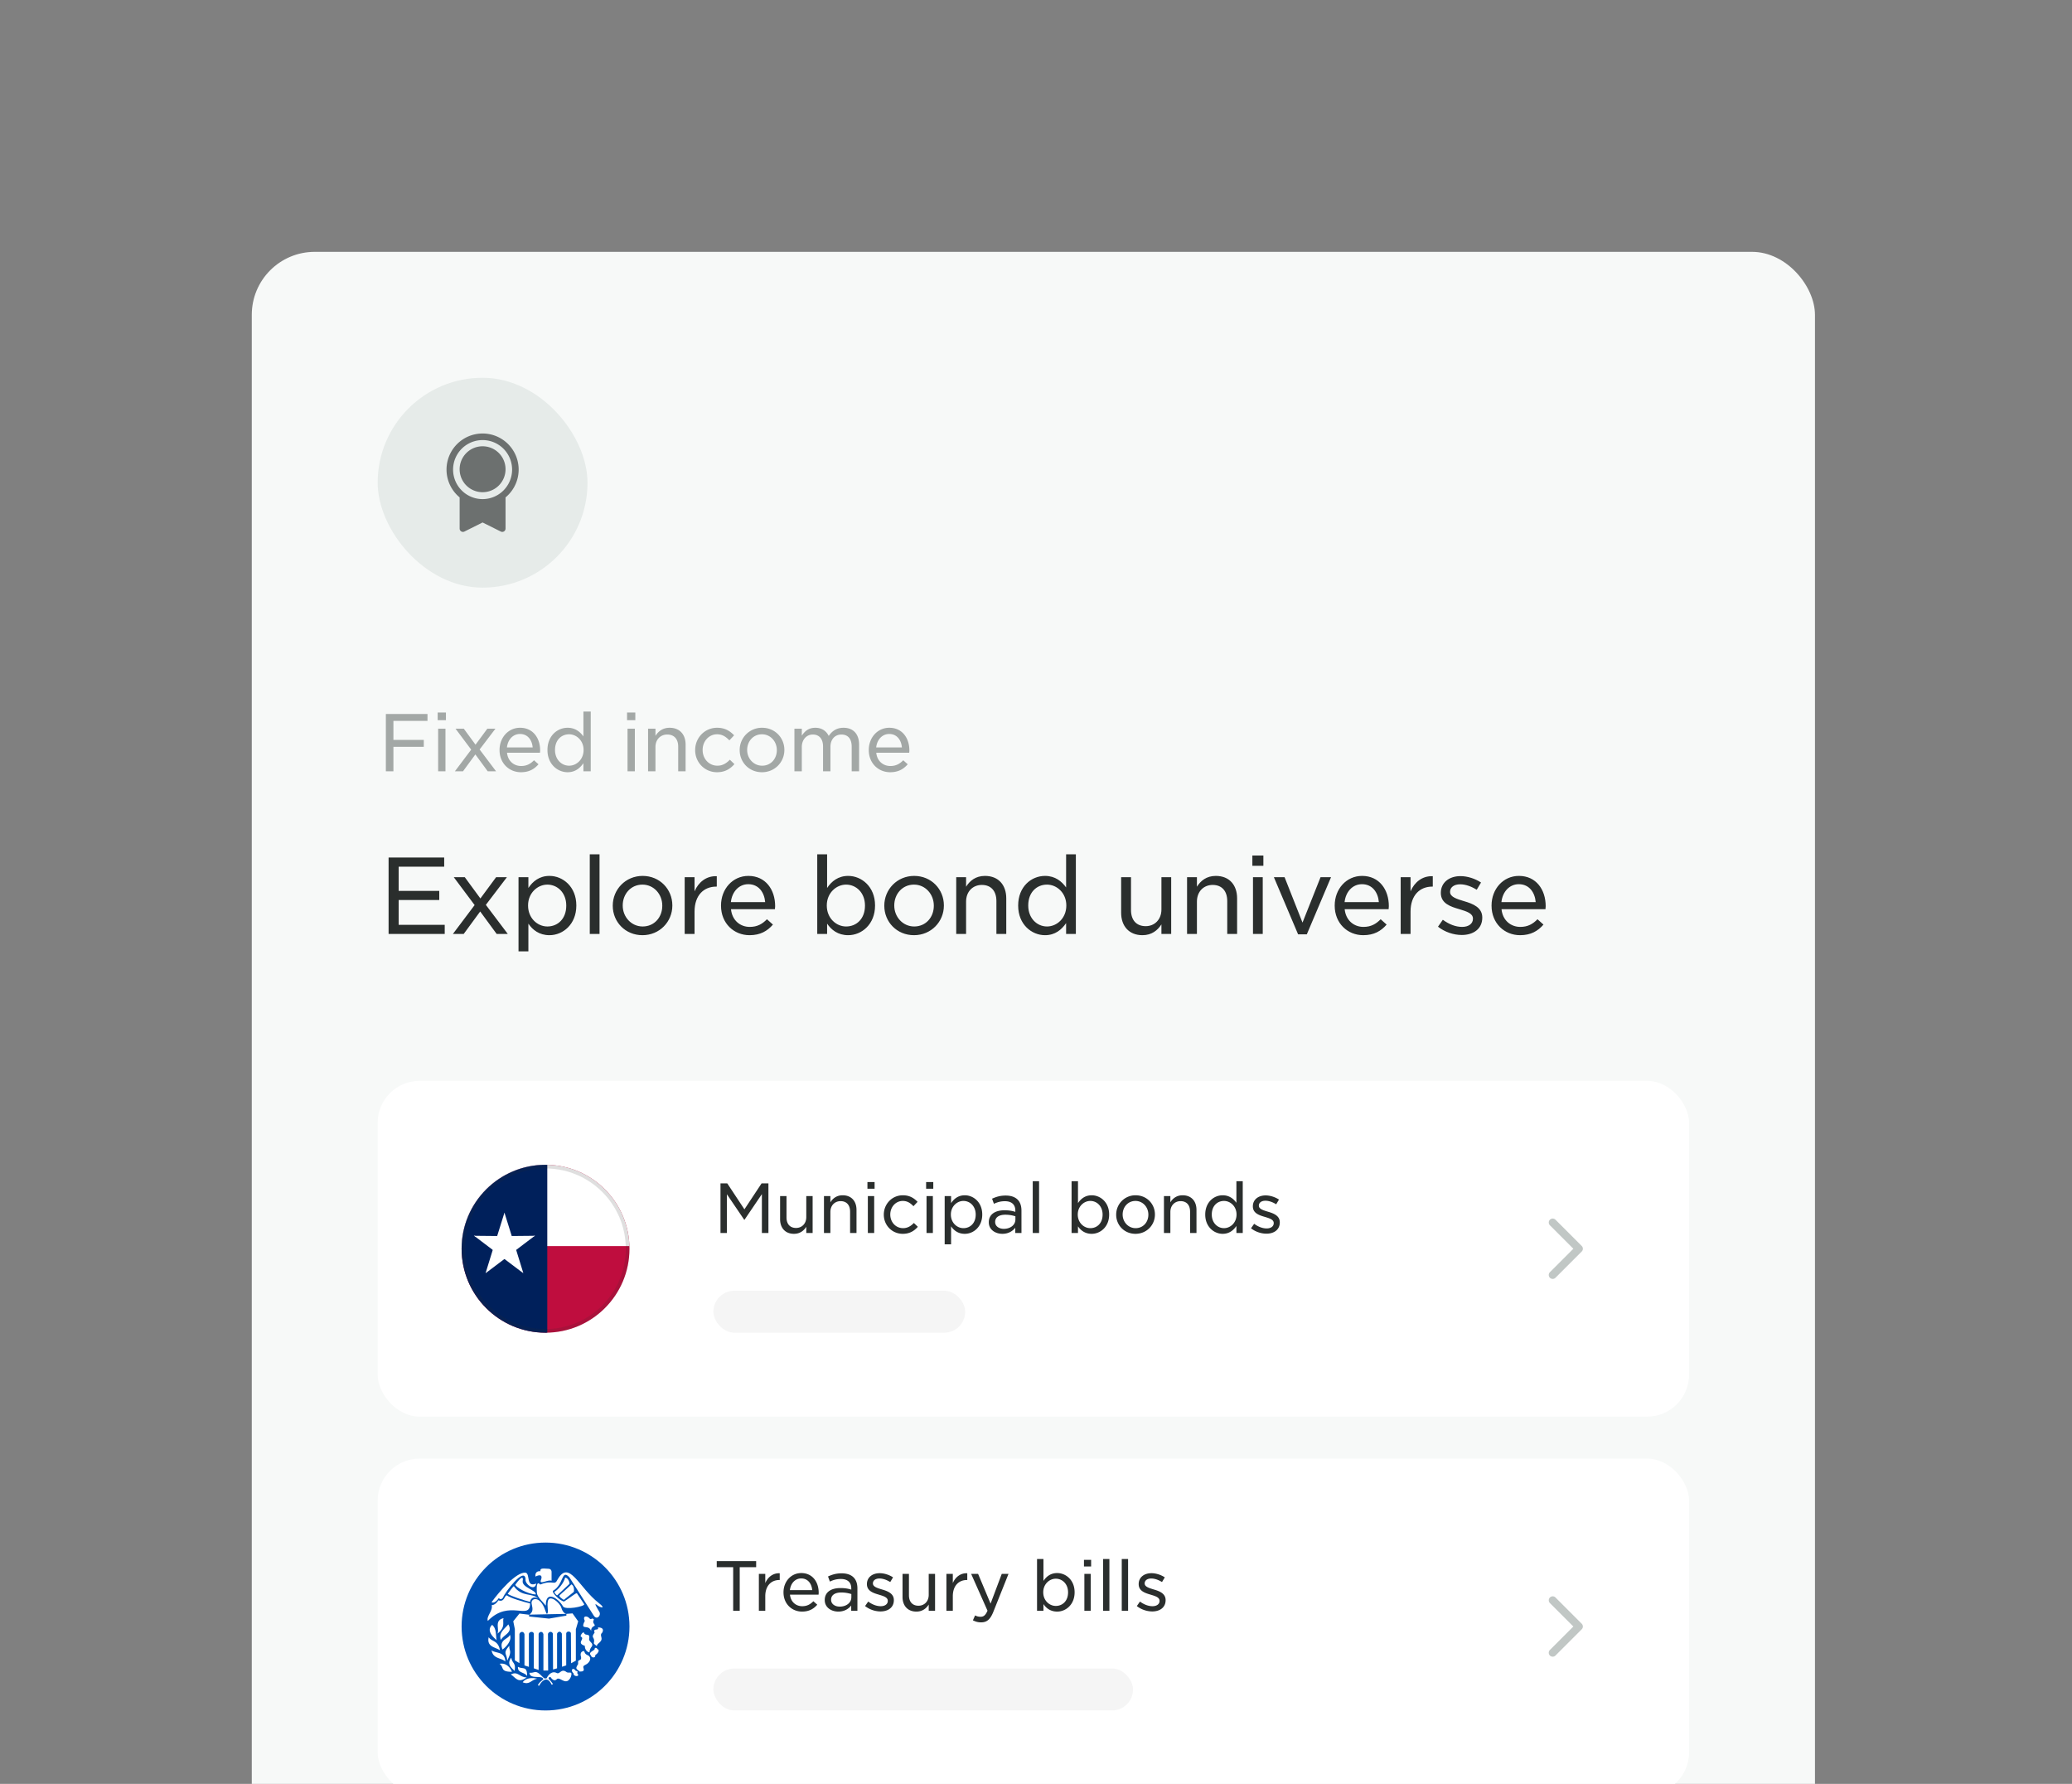
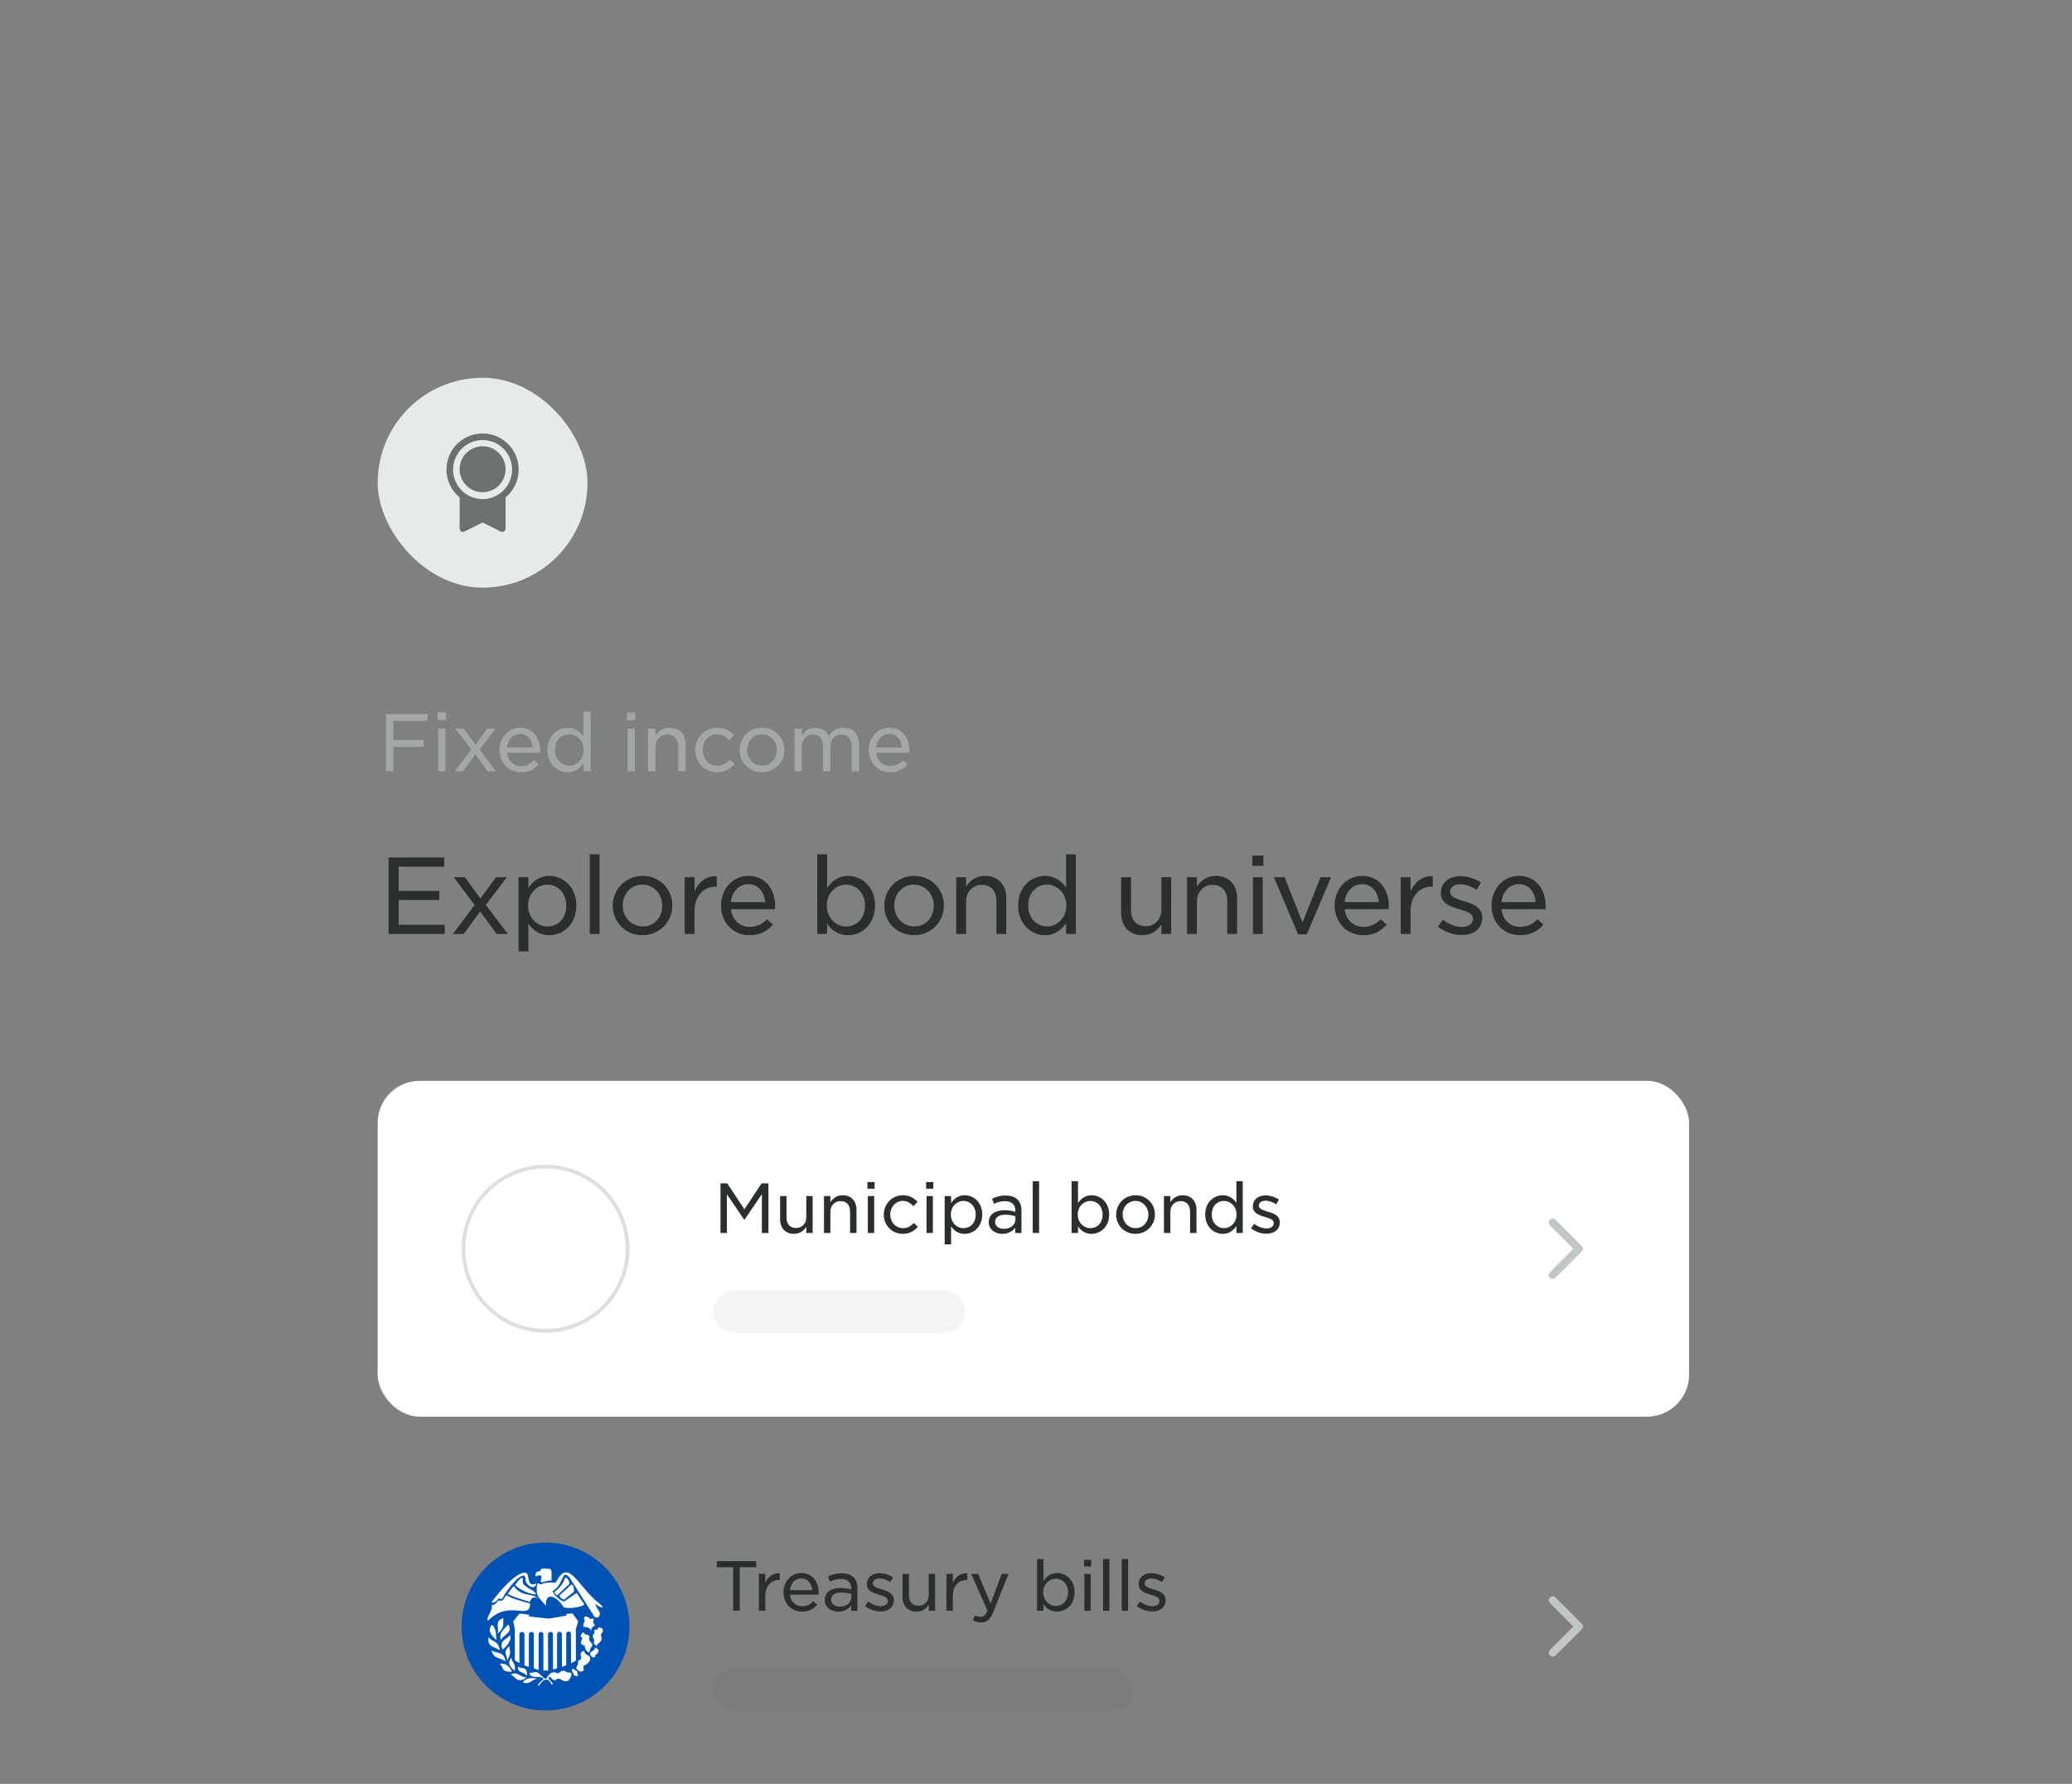
<svg xmlns="http://www.w3.org/2000/svg" width="395" height="340" fill="none">
  <rect width="100%" height="100%" fill="#808080" stroke="none" />
  <g clip-path="url(#a)">
    <g clip-path="url(#b)">
-       <rect width="298" height="341" x="48" y="48" fill="#F7F9F8" rx="12" />
      <rect width="40" height="40" x="72" y="72" fill="#E6EBE9" rx="20" />
      <path fill="#6C706F" d="M85.125 89.5a6.875 6.875 0 1 1 11.25 5.3v5.95a.627.627 0 0 1-.597.625.62.62 0 0 1-.308-.066L92 99.579l-3.471 1.734a.626.626 0 0 1-.279.062.626.626 0 0 1-.625-.625V94.8a6.863 6.863 0 0 1-2.5-5.3Zm12.5 0a5.625 5.625 0 1 0-11.25 0 5.625 5.625 0 0 0 11.25 0Zm-1.25 0a4.376 4.376 0 1 0-8.751 0 4.376 4.376 0 0 0 8.751 0Z" />
      <path fill="#A3A8A6" d="M73.56 147v-10.92h7.935v1.32H75v3.615h5.79v1.32H75V147h-1.44Zm9.876-9.735v-1.47h1.575v1.47h-1.575Zm.09 9.735v-8.115h1.395V147h-1.395Zm4.891-8.115 2.235 3.045 2.25-3.045h1.545l-3.015 3.96L94.567 147h-1.59l-2.355-3.21-2.355 3.21h-1.545l3.105-4.125-2.985-3.99h1.575Zm10.895 8.295c-2.235 0-4.08-1.695-4.08-4.215v-.03c0-2.34 1.65-4.23 3.915-4.23 2.46 0 3.825 1.965 3.825 4.32 0 .165-.015.27-.03.435h-6.285c.165 1.62 1.335 2.535 2.685 2.535 1.08 0 1.8-.42 2.46-1.095l.855.765c-.795.915-1.8 1.515-3.345 1.515Zm-2.67-4.725h4.905c-.12-1.395-.93-2.565-2.415-2.565-1.35 0-2.325 1.08-2.49 2.565Zm11.564 4.725c-1.92 0-3.84-1.545-3.84-4.215v-.03c0-2.685 1.875-4.23 3.84-4.23 1.455 0 2.385.78 3.015 1.65v-4.74h1.395V147h-1.395v-1.545c-.645.93-1.56 1.725-3.015 1.725Zm.285-1.245c1.425 0 2.76-1.2 2.76-2.985v-.03c0-1.755-1.335-2.97-2.76-2.97-1.485 0-2.685 1.11-2.685 2.97v.03c0 1.8 1.245 2.985 2.685 2.985Zm11.048-8.67v-1.47h1.575v1.47h-1.575Zm.09 9.735v-8.115h1.395V147h-1.395Zm3.916 0v-8.115h1.41v1.365c.525-.84 1.365-1.545 2.7-1.545 1.935 0 3.045 1.305 3.045 3.21V147h-1.41v-4.695c0-1.44-.765-2.31-2.085-2.31-1.275 0-2.25.93-2.25 2.385V147h-1.41Zm13.146.18c-2.385 0-4.17-1.905-4.17-4.2v-.03c0-2.295 1.785-4.245 4.185-4.245 1.53 0 2.475.645 3.24 1.44l-.9.96c-.645-.645-1.29-1.155-2.355-1.155-1.56 0-2.745 1.335-2.745 2.97v.03c0 1.665 1.2 2.985 2.82 2.985 1.005 0 1.725-.48 2.37-1.14l.87.84c-.795.9-1.785 1.545-3.315 1.545Zm8.564 0c-2.46 0-4.245-1.905-4.245-4.2v-.03a4.228 4.228 0 0 1 4.275-4.245c2.445 0 4.245 1.905 4.245 4.215v.03c0 2.295-1.815 4.23-4.275 4.23Zm.03-1.245c1.68 0 2.805-1.335 2.805-2.955v-.03c0-1.635-1.215-3-2.835-3-1.68 0-2.82 1.365-2.82 2.97v.03c0 1.62 1.23 2.985 2.85 2.985Zm6.159 1.065v-8.115h1.41v1.32c.525-.78 1.23-1.5 2.58-1.5 1.275 0 2.115.66 2.55 1.56.6-.885 1.455-1.56 2.82-1.56 1.86 0 2.97 1.2 2.97 3.225V147h-1.41v-4.695c0-1.5-.72-2.31-1.965-2.31-1.17 0-2.085.855-2.085 2.355V147h-1.41v-4.725c0-1.44-.735-2.28-1.95-2.28-1.2 0-2.1.975-2.1 2.385V147h-1.41Zm18.256.18c-2.235 0-4.08-1.695-4.08-4.215v-.03c0-2.34 1.65-4.23 3.915-4.23 2.46 0 3.825 1.965 3.825 4.32 0 .165-.015.27-.03.435h-6.285c.165 1.62 1.335 2.535 2.685 2.535 1.08 0 1.8-.42 2.46-1.095l.855.765c-.795.915-1.8 1.515-3.345 1.515Zm-2.67-4.725h4.905c-.12-1.395-.93-2.565-2.415-2.565-1.35 0-2.325 1.08-2.49 2.565Z" />
      <path fill="#2A2E2D" d="M74.08 178v-14.56h10.6v1.74H76v4.62h7.74v1.74H76v4.72h8.78V178h-10.7Zm14.522-10.82 2.98 4.06 3-4.06h2.06l-4.02 5.28 4.18 5.54h-2.12l-3.14-4.28-3.14 4.28h-2.06l4.14-5.5-3.98-5.32h2.1Zm10.248 14.14v-14.14h1.88v2.06c.84-1.26 2.1-2.3 4.02-2.3 2.56 0 5.12 2.06 5.12 5.62v.04c0 3.58-2.56 5.64-5.12 5.64-1.96 0-3.22-1.02-4.02-2.2v5.28h-1.88Zm5.5-4.74c2 0 3.6-1.48 3.6-3.96v-.04c0-2.42-1.66-3.98-3.6-3.98-1.9 0-3.68 1.62-3.68 3.96v.04c0 2.38 1.78 3.98 3.68 3.98Zm8.083 1.42v-15.18h1.86V178h-1.86Zm10.042.24c-3.28 0-5.66-2.54-5.66-5.6v-.04c0-3.06 2.42-5.66 5.7-5.66 3.26 0 5.66 2.54 5.66 5.62v.04c0 3.06-2.42 5.64-5.7 5.64Zm.04-1.66c2.24 0 3.74-1.78 3.74-3.94v-.04c0-2.18-1.62-4-3.78-4-2.24 0-3.76 1.82-3.76 3.96v.04c0 2.16 1.64 3.98 3.8 3.98Zm8.012 1.42v-10.82h1.88v2.7c.74-1.74 2.26-2.98 4.24-2.88v1.98h-.12c-2.32 0-4.12 1.62-4.12 4.76V178h-1.88Zm12.364.24c-2.98 0-5.44-2.26-5.44-5.62v-.04c0-3.12 2.2-5.64 5.22-5.64 3.28 0 5.1 2.62 5.1 5.76 0 .22-.02.36-.04.58h-8.38c.22 2.16 1.78 3.38 3.58 3.38 1.44 0 2.4-.56 3.28-1.46l1.14 1.02c-1.06 1.22-2.4 2.02-4.46 2.02Zm-3.56-6.3h6.54c-.16-1.86-1.24-3.42-3.22-3.42-1.8 0-3.1 1.44-3.32 3.42Zm22.366 6.3c-1.96 0-3.22-1.02-4.02-2.2V178h-1.88v-15.18h1.88v6.42c.84-1.26 2.1-2.3 4.02-2.3 2.56 0 5.12 2.06 5.12 5.62v.04c0 3.58-2.56 5.64-5.12 5.64Zm-.4-1.66c2 0 3.6-1.48 3.6-3.96v-.04c0-2.42-1.66-3.98-3.6-3.98-1.9 0-3.68 1.62-3.68 3.96v.04c0 2.38 1.78 3.98 3.68 3.98Zm12.943 1.66c-3.28 0-5.66-2.54-5.66-5.6v-.04c0-3.06 2.42-5.66 5.7-5.66 3.26 0 5.66 2.54 5.66 5.62v.04c0 3.06-2.42 5.64-5.7 5.64Zm.04-1.66c2.24 0 3.74-1.78 3.74-3.94v-.04c0-2.18-1.62-4-3.78-4-2.24 0-3.76 1.82-3.76 3.96v.04c0 2.16 1.64 3.98 3.8 3.98Zm8.012 1.42v-10.82h1.88V169c.7-1.12 1.82-2.06 3.6-2.06 2.58 0 4.06 1.74 4.06 4.28V178h-1.88v-6.26c0-1.92-1.02-3.08-2.78-3.08-1.7 0-3 1.24-3 3.18V178h-1.88Zm16.928.24c-2.56 0-5.12-2.06-5.12-5.62v-.04c0-3.58 2.5-5.64 5.12-5.64 1.94 0 3.18 1.04 4.02 2.2v-6.32h1.86V178h-1.86v-2.06c-.86 1.24-2.08 2.3-4.02 2.3Zm.38-1.66c1.9 0 3.68-1.6 3.68-3.98v-.04c0-2.34-1.78-3.96-3.68-3.96-1.98 0-3.58 1.48-3.58 3.96v.04c0 2.4 1.66 3.98 3.58 3.98Zm18.191 1.66c-2.56 0-4.06-1.74-4.06-4.28v-6.78h1.88v6.26c0 1.92 1.02 3.08 2.8 3.08 1.7 0 3-1.26 3-3.18v-6.16h1.86V178h-1.86v-1.82c-.72 1.12-1.84 2.06-3.62 2.06Zm8.507-.24v-10.82h1.88V169c.7-1.12 1.82-2.06 3.6-2.06 2.58 0 4.06 1.74 4.06 4.28V178h-1.88v-6.26c0-1.92-1.02-3.08-2.78-3.08-1.7 0-3 1.24-3 3.18V178h-1.88Zm12.448-12.98v-1.96h2.1v1.96h-2.1Zm.12 12.98v-10.82h1.86V178h-1.86Zm8.601.08-4.62-10.9h2.04l3.42 8.66 3.44-8.66h2l-4.62 10.9h-1.66Zm12.417.16c-2.98 0-5.44-2.26-5.44-5.62v-.04c0-3.12 2.2-5.64 5.22-5.64 3.28 0 5.1 2.62 5.1 5.76 0 .22-.02.36-.04.58h-8.38c.22 2.16 1.78 3.38 3.58 3.38 1.44 0 2.4-.56 3.28-1.46l1.14 1.02c-1.06 1.22-2.4 2.02-4.46 2.02Zm-3.56-6.3h6.54c-.16-1.86-1.24-3.42-3.22-3.42-1.8 0-3.1 1.44-3.32 3.42Zm10.699 6.06v-10.82h1.88v2.7c.74-1.74 2.26-2.98 4.24-2.88v1.98h-.12c-2.32 0-4.12 1.62-4.12 4.76V178h-1.88Zm11.634.2c-1.54 0-3.24-.56-4.52-1.58l.92-1.32c1.2.88 2.46 1.36 3.68 1.36 1.22 0 2.06-.6 2.06-1.54v-.04c0-1.02-1.22-1.38-2.6-1.8-1.66-.48-3.52-1.08-3.52-3.08v-.04c0-1.94 1.58-3.18 3.74-3.18 1.34 0 2.8.48 3.92 1.22l-.82 1.38c-1.02-.64-2.14-1.04-3.16-1.04-1.2 0-1.92.6-1.92 1.42v.04c0 .96 1.3 1.34 2.68 1.76 1.66.48 3.46 1.18 3.46 3.1v.04c0 2.16-1.72 3.3-3.92 3.3Zm11.127.04c-2.98 0-5.44-2.26-5.44-5.62v-.04c0-3.12 2.2-5.64 5.22-5.64 3.28 0 5.1 2.62 5.1 5.76 0 .22-.02.36-.04.58h-8.38c.22 2.16 1.78 3.38 3.58 3.38 1.44 0 2.4-.56 3.28-1.46l1.14 1.02c-1.06 1.22-2.4 2.02-4.46 2.02Zm-3.56-6.3h6.54c-.16-1.86-1.24-3.42-3.22-3.42-1.8 0-3.1 1.44-3.32 3.42Z" />
      <rect width="250" height="64" x="72" y="206" fill="#fff" rx="8" />
      <g clip-path="url(#c)">
        <g clip-path="url(#d)">
          <path fill="#fff" d="M88 220.5h49v34H88z" />
          <path fill="#BF0D3E" d="M88 220.5h49v34H88v-34Z" />
          <path fill="#fff" d="M88 220.5h49v17H88v-17Z" />
          <path fill="#00205B" d="M88 220.5h16.333v34H88v-34Z" />
          <path fill="#fff" d="m96.168 231.125-1.893 6.063 2.59.876" />
          <path fill="#fff" d="m96.168 231.125 1.893 6.063-2.59.876" />
          <path fill="#fff" d="m101.996 235.53-6.1.06-.025 2.773" />
          <path fill="#fff" d="m101.992 235.501-4.979 3.776-1.576-2.263" />
          <path fill="#fff" d="m99.766 242.642-1.871-6.047-2.611.89" />
          <path fill="#fff" d="m99.75 242.658-4.94-3.73 1.615-2.31" />
          <path fill="#fff" d="m92.582 242.657 4.94-3.729-1.615-2.31" />
          <path fill="#fff" d="m92.57 242.642 1.871-6.047 2.611.89" />
          <path fill="#fff" d="m90.348 235.501 4.979 3.776 1.576-2.263" />
          <path fill="#fff" d="m90.348 235.53 6.1.06.025 2.773" />
        </g>
      </g>
      <path stroke="#2A2E2D" stroke-opacity=".15" stroke-width=".7" d="M104 253.65c-8.643 0-15.65-7.007-15.65-15.65s7.007-15.65 15.65-15.65 15.65 7.007 15.65 15.65-7.007 15.65-15.65 15.65Z" />
      <path fill="#2A2E2D" d="M137.352 235v-9.464h1.287l3.276 4.953 3.276-4.953h1.3V235h-1.248v-7.41l-3.315 4.888h-.052l-3.302-4.862V235h-1.222Zm14.003.156c-1.664 0-2.639-1.131-2.639-2.782v-4.407h1.222v4.069c0 1.248.663 2.002 1.82 2.002 1.105 0 1.95-.819 1.95-2.067v-4.004h1.209V235h-1.209v-1.183c-.468.728-1.196 1.339-2.353 1.339Zm5.725-.156v-7.033h1.222v1.183c.455-.728 1.183-1.339 2.34-1.339 1.677 0 2.639 1.131 2.639 2.782V235h-1.222v-4.069c0-1.248-.663-2.002-1.807-2.002-1.105 0-1.95.806-1.95 2.067V235h-1.222Zm8.286-8.437v-1.274h1.365v1.274h-1.365Zm.078 8.437v-7.033h1.209V235h-1.209Zm6.657.156c-2.067 0-3.614-1.651-3.614-3.64v-.026c0-1.989 1.547-3.679 3.627-3.679 1.326 0 2.145.559 2.808 1.248l-.78.832c-.559-.559-1.118-1.001-2.041-1.001-1.352 0-2.379 1.157-2.379 2.574v.026c0 1.443 1.04 2.587 2.444 2.587.871 0 1.495-.416 2.054-.988l.754.728c-.689.78-1.547 1.339-2.873 1.339Zm4.453-8.593v-1.274h1.365v1.274h-1.365Zm.078 8.437v-7.033h1.209V235h-1.209Zm3.459 2.158v-9.191h1.222v1.339c.546-.819 1.365-1.495 2.613-1.495 1.664 0 3.328 1.339 3.328 3.653v.026c0 2.327-1.664 3.666-3.328 3.666-1.274 0-2.093-.663-2.613-1.43v3.432h-1.222Zm3.575-3.081c1.3 0 2.34-.962 2.34-2.574v-.026c0-1.573-1.079-2.587-2.34-2.587-1.235 0-2.392 1.053-2.392 2.574v.026c0 1.547 1.157 2.587 2.392 2.587Zm7.425 1.079c-1.313 0-2.587-.767-2.587-2.184v-.026c0-1.508 1.222-2.275 2.977-2.275.884 0 1.469.104 2.08.299v-.234c0-1.183-.728-1.794-1.989-1.794-.832 0-1.456.195-2.093.494l-.351-.975c.78-.351 1.534-.598 2.587-.598 1.001 0 1.768.26 2.288.78.481.481.728 1.183.728 2.093V235h-1.183v-1.001c-.481.611-1.274 1.157-2.457 1.157Zm.273-.949c1.248 0 2.21-.728 2.21-1.781v-.611a6.218 6.218 0 0 0-1.924-.299c-1.248 0-1.937.533-1.937 1.365v.026c0 .819.754 1.3 1.651 1.3Zm5.516.793v-9.867h1.209V235h-1.209Zm11.238.156c-1.274 0-2.093-.663-2.613-1.43V235h-1.222v-9.867h1.222v4.173c.546-.819 1.365-1.495 2.613-1.495 1.664 0 3.328 1.339 3.328 3.653v.026c0 2.327-1.664 3.666-3.328 3.666Zm-.26-1.079c1.3 0 2.34-.962 2.34-2.574v-.026c0-1.573-1.079-2.587-2.34-2.587-1.235 0-2.392 1.053-2.392 2.574v.026c0 1.547 1.157 2.587 2.392 2.587Zm8.608 1.079c-2.132 0-3.679-1.651-3.679-3.64v-.026a3.665 3.665 0 0 1 3.705-3.679c2.119 0 3.679 1.651 3.679 3.653v.026c0 1.989-1.573 3.666-3.705 3.666Zm.026-1.079c1.456 0 2.431-1.157 2.431-2.561v-.026c0-1.417-1.053-2.6-2.457-2.6-1.456 0-2.444 1.183-2.444 2.574v.026c0 1.404 1.066 2.587 2.47 2.587Zm5.402.923v-7.033h1.222v1.183c.455-.728 1.183-1.339 2.34-1.339 1.677 0 2.639 1.131 2.639 2.782V235h-1.222v-4.069c0-1.248-.663-2.002-1.807-2.002-1.105 0-1.95.806-1.95 2.067V235h-1.222Zm11.199.156c-1.664 0-3.328-1.339-3.328-3.653v-.026c0-2.327 1.625-3.666 3.328-3.666 1.261 0 2.067.676 2.613 1.43v-4.108h1.209V235h-1.209v-1.339c-.559.806-1.352 1.495-2.613 1.495Zm.247-1.079c1.235 0 2.392-1.04 2.392-2.587v-.026c0-1.521-1.157-2.574-2.392-2.574-1.287 0-2.327.962-2.327 2.574v.026c0 1.56 1.079 2.587 2.327 2.587Zm8.088 1.053a4.864 4.864 0 0 1-2.938-1.027l.598-.858c.78.572 1.599.884 2.392.884.793 0 1.339-.39 1.339-1.001v-.026c0-.663-.793-.897-1.69-1.17-1.079-.312-2.288-.702-2.288-2.002v-.026c0-1.261 1.027-2.067 2.431-2.067.871 0 1.82.312 2.548.793l-.533.897c-.663-.416-1.391-.676-2.054-.676-.78 0-1.248.39-1.248.923v.026c0 .624.845.871 1.742 1.144 1.079.312 2.249.767 2.249 2.015v.026c0 1.404-1.118 2.145-2.548 2.145Z" />
      <rect width="48" height="8" x="136" y="246" fill="#2A2E2D" fill-opacity=".05" rx="4" />
      <path fill="#C1C7C5" d="m301.533 238.531-5 5a.756.756 0 0 1-1.063 0 .751.751 0 0 1 0-1.063l4.469-4.468-4.468-4.469a.766.766 0 0 1-.163-.819.757.757 0 0 1 .982-.407.757.757 0 0 1 .244.163l5 5a.757.757 0 0 1 .22.532.747.747 0 0 1-.221.531Z" />
-       <rect width="250" height="64" x="72" y="278" fill="#fff" rx="8" />
      <g clip-path="url(#e)">
        <circle cx="104" cy="310" r="16" fill="#0052B4" />
        <path fill="#fff" d="M105.15 299.633c.017-.473-.325-.619-.498-.633-1.605-.141-1.653 0-1.629.467-.367-.06-1.069.06-.944 1.017.567-.31 1.558-.578.985.83-.065.686 1.435-.314 2.086-.031v-1.65Z" />
        <path fill="#fff" d="M104.06 306.025c-.48-.637-1.66-1.612-1.712-2.459-.114-1.871.151-2.066.651-1.566 2.5-1 2.67.362 3.313-.987 2.221-3.838 4.024 1.556 7.855 4.524 1.495 1.158.232.889-.343.374-.747-.615.032.601.447 1.317.363.627-.447 1.601-1.059.727-.058-.083-3.144-4.939-4.679-7.357-1.534-1.598-1.007 1.37-3.082 2.573-.384.314 1.287 1.93 2.075 2.065.962-.561 2.337-1.765 2.462-1.561l1.388 2.08c.112.42-3.706 1.17-4.068.373-.82-1.453-3.331-3.203-3.248-.103Z" />
        <path fill="#fff" d="M106.26 304.032c-.216.05-.484-.387-.591-.612.819-.495 1.819-1.745 2.069-2.745.5 0 .861.805.826 1.189l-2.304 2.168Zm2.656-2.064c-.016.083-1.563 1.473-2.258 2.096-.142.211.494.662.83.861.062-.041 1.761-1.411 1.916-1.536.064-.376.055-1.187-.488-1.421Zm-13.831 2.614c.374.407.702.087.82-.124.324-.922 4.094-5.958 4.285-3.487-.19.893 1.737 2.449 2.044.841-2.044.827-1.091-1.886-2.044-2.075-1.801-.166-5.074 3.687-6.485 5.634.523.29 1.138-.405 1.38-.789Z" />
        <path fill="#fff" d="M102.151 303.887c-1.598-.031-3.913-1.467-3.913-1.857 1.39-1.943 1.521-1.328 1.413-.778-.26 1.314 2.574 1.769 2.5 2.635Z" />
        <path fill="#fff" d="M97.949 302.3c-.183.132-.85 1.037-1.162 1.473.59.432 3.071 1.237 4.275 1.538-.011-.428.539-1.247 1.525-.625-1.088-1.186-3.088-.186-4.638-2.386Z" />
-         <path fill="#fff" d="m107.941 307.591-7.025.146c.716-.54.665-1.028.457-1.982-.349-1.193 1.615-1.83 2.604 1.255.203.63.312.63.343.55.322-.352-.114-1.432.145-2.459.312-1.235 2.283.343 2.563 1.359.224.814.702 1.093.913 1.131Z" />
+         <path fill="#fff" d="m107.941 307.591-7.025.146Z" />
        <path fill="#fff" d="m97.845 309.003 1.183-1.474 1.847.228-.021.333 3.798.404 3.32-.569v-.334l1.173-.093 1.079 1.515-.446 1.515v5.977l-.903.498-.042-5.707c-.051-.436-.84-.467-.892.052v6.059l-.799.27-.031-6.298c-.28-.654-.82-.332-.913 0v6.589l-.768.217-.031-6.806c-.174-.556-.841-.405-.934.052l.031 6.962h-.902v-6.91c-.2-.764-.914-.426-.914 0v6.796l-.913-.311v-6.537c-.041-.623-.975-.457-.944.052v6.204l-.84-.269v-5.935c-.208-.781-1.007-.416-.965.093v5.395l-.872-.518v-5.967l-.3-1.483Zm2.643 10.422c0-2-.801-1.2-1.75-1.75-.076 1.227 1.164.951 1.75 1.75Zm2.286 1.873-.228-.093c.199-.565 1.017-1.07 1.017-1.152-.075-.878-2.575.122-2.636-1.245 1.061.117 1.061-.633 2.272.55.614.6.561.591 1.017.508.182-.439.914-1.515 1.909-1.005.613.314.863-.936 1.863-.186.447.335 1.25-.355.835.932-.882 1.921-2.085-.182-2.698.446-.565.58-1.137-.378-1.137-.378-.336-.189-.5.25-.336.378.232.158.609.682.768.924l-.26.114c-.862-1.868-1.95-.64-2.386.207Zm7.128-3.548c-.164.425.46.605.581.83.287-.018 1.005.095.755-.655-.193-.578.427-.51.895-1 .716-.75.263-1.271 0-1.406-.692-.291-.626-.56-.789-.841-.285-.001-.806.197-.606.997.25 1-.566.49-.533 1.12.033.63-.031.251-.303.955Zm3.586-2.325c.058.714-.805.5-.805.115-.695-.615.674-.975.674-1.225 0-.4.5-.25.5 0 .573.091.131.86-.369 1.11Zm-.75-1.5a1.738 1.738 0 0 0-.356 1.013c-.158-.017-.894-.263-.894-1.263-1.71-.553.127-1.304-.75-1.75-.214-.108.44-1.096.606-.712.242.674 1.144-.038.986 1.048-.197.696 1.027.861.408 1.664Zm.474-.803c-.051.221.457.467.561.633.072-.488.38-.484.747-.965.468-.615-.282-1.115.249-1.577.239-.346.419-1.038-.781-1.038.25.75-1 0-.631 1-.838 1.086.131.75-.145 1.947Zm.026-3.197c-.551.276-.552.731-.545.956-.455-1.456-2.207.037-1.205-1.956-.5-1 .412-1 .842-.527.456.5.408-.223.908.277-.5.75.5 1 0 1.25Zm-3.5 8.5c-.5-.75-1.099-.105-.385.512-.115.488.885.738.885.238-.5-.5.273-.528-.5-.75Zm-14.248-5.874c-.502-1.376.748-2.126 1.41-2.957.945 1.581-.819 1.889-1.41 2.957Zm-1.67-2.864c.918.738.668 2.238.87 2.927-.237-.25-2.202-1.689-.87-2.927Zm1.016 1.671c.402-.933-.654-2.521 1.162-2.947-.26.764.467 1.663-1.162 2.947Zm.467 3.175c-.315-1.919-1.565-1.608-2.138-2.49-.427 1.882 1.323 1.882 2.138 2.49Zm.487-.156c-.757-1.952 1.198-1.952 1.401-2.801.547 1.099-.958 2.563-1.4 2.801Zm-2.075.156c.773.642 2.523.142 2.626 2.138-.853-.746-2.353-.496-2.626-2.138Zm3.393-.872c-.12 1.014.63.872-.425 2.854 0-1.365-.945-1.34.425-2.854Zm.364 2.283c-.984 1.231.124 1.981.622 2.522.301-1.621-.444-1.36-.622-2.522Z" />
        <path fill="#fff" d="M97.596 318.632c-.208-.615-.972-1.781-2.366-1.526.941.623 0 1.526 2.366 1.526Zm-.218.508c1.36-.715 1.64.56 3.02.56-1.66 1.225-2.066.032-3.02-.56Zm2.272 1.494c.221-.393 1.08-1.084 2.75-.695-1.162.236-1.412 1.236-2.75.695Zm-3.009-16.57c-.547 0-.403 1.361-1.629.944-.174.306-.674.917-1.274.917.261 1.085-1.088 2.165-.739 3.005 4.126-4.244 8 .07 8.063-3.32-1.228-.303-3.831-1.036-4.42-1.546Z" />
      </g>
      <path fill="#2A2E2D" d="M139.77 307v-8.307h-3.133v-1.157h7.514v1.157h-3.133V307h-1.248Zm4.898 0v-7.033h1.222v1.755c.481-1.131 1.469-1.937 2.756-1.872v1.287h-.078c-1.508 0-2.678 1.053-2.678 3.094V307h-1.222Zm8.232.156c-1.937 0-3.536-1.469-3.536-3.653v-.026c0-2.028 1.43-3.666 3.393-3.666 2.132 0 3.315 1.703 3.315 3.744 0 .143-.013.234-.026.377h-5.447c.143 1.404 1.157 2.197 2.327 2.197.936 0 1.56-.364 2.132-.949l.741.663c-.689.793-1.56 1.313-2.899 1.313Zm-2.314-4.095h4.251c-.104-1.209-.806-2.223-2.093-2.223-1.17 0-2.015.936-2.158 2.223Zm9.229 4.095c-1.313 0-2.587-.767-2.587-2.184v-.026c0-1.508 1.222-2.275 2.977-2.275.884 0 1.469.104 2.08.299v-.234c0-1.183-.728-1.794-1.989-1.794-.832 0-1.456.195-2.093.494l-.351-.975c.78-.351 1.534-.598 2.587-.598 1.001 0 1.768.26 2.288.78.481.481.728 1.183.728 2.093V307h-1.183v-1.001c-.481.611-1.274 1.157-2.457 1.157Zm.273-.949c1.248 0 2.21-.728 2.21-1.781v-.611a6.218 6.218 0 0 0-1.924-.299c-1.248 0-1.937.533-1.937 1.365v.026c0 .819.754 1.3 1.651 1.3Zm7.765.923a4.864 4.864 0 0 1-2.938-1.027l.598-.858c.78.572 1.599.884 2.392.884.793 0 1.339-.39 1.339-1.001v-.026c0-.663-.793-.897-1.69-1.17-1.079-.312-2.288-.702-2.288-2.002v-.026c0-1.261 1.027-2.067 2.431-2.067.871 0 1.82.312 2.548.793l-.533.897c-.663-.416-1.391-.676-2.054-.676-.78 0-1.248.39-1.248.923v.026c0 .624.845.871 1.742 1.144 1.079.312 2.249.767 2.249 2.015v.026c0 1.404-1.118 2.145-2.548 2.145Zm6.843.026c-1.664 0-2.639-1.131-2.639-2.782v-4.407h1.222v4.069c0 1.248.663 2.002 1.82 2.002 1.105 0 1.95-.819 1.95-2.067v-4.004h1.209V307h-1.209v-1.183c-.468.728-1.196 1.339-2.353 1.339Zm5.725-.156v-7.033h1.222v1.755c.481-1.131 1.469-1.937 2.756-1.872v1.287h-.078c-1.508 0-2.678 1.053-2.678 3.094V307h-1.222Zm8.42-1.365 2.132-5.668h1.287l-2.899 7.254c-.585 1.456-1.248 1.989-2.34 1.989-.611 0-1.04-.143-1.547-.39l.416-.936c.325.169.637.26 1.053.26.572 0 .936-.286 1.313-1.157l-3.12-7.02h1.326l2.379 5.668Zm12.692 1.521c-1.274 0-2.093-.663-2.613-1.43V307h-1.222v-9.867h1.222v4.173c.546-.819 1.365-1.495 2.613-1.495 1.664 0 3.328 1.339 3.328 3.653v.026c0 2.327-1.664 3.666-3.328 3.666Zm-.26-1.079c1.3 0 2.34-.962 2.34-2.574v-.026c0-1.573-1.079-2.587-2.34-2.587-1.235 0-2.392 1.053-2.392 2.574v.026c0 1.547 1.157 2.587 2.392 2.587Zm5.371-7.514v-1.274h1.365v1.274h-1.365Zm.078 8.437v-7.033h1.209V307h-1.209Zm3.563 0v-9.867h1.209V307h-1.209Zm3.563 0v-9.867h1.209V307h-1.209Zm5.812.13a4.864 4.864 0 0 1-2.938-1.027l.598-.858c.78.572 1.599.884 2.392.884.793 0 1.339-.39 1.339-1.001v-.026c0-.663-.793-.897-1.69-1.17-1.079-.312-2.288-.702-2.288-2.002v-.026c0-1.261 1.027-2.067 2.431-2.067.871 0 1.82.312 2.548.793l-.533.897c-.663-.416-1.391-.676-2.054-.676-.78 0-1.248.39-1.248.923v.026c0 .624.845.871 1.742 1.144 1.079.312 2.249.767 2.249 2.015v.026c0 1.404-1.118 2.145-2.548 2.145Z" />
      <rect width="80" height="8" x="136" y="318" fill="#2A2E2D" fill-opacity=".05" rx="4" />
      <path fill="#C1C7C5" d="m301.533 310.531-5 5a.756.756 0 0 1-1.063 0 .751.751 0 0 1 0-1.063l4.469-4.468-4.468-4.469a.766.766 0 0 1-.163-.819.757.757 0 0 1 .982-.407.757.757 0 0 1 .244.163l5 5a.757.757 0 0 1 .22.532.747.747 0 0 1-.221.531Z" />
    </g>
  </g>
  <defs>
    <clipPath id="a">
      <rect width="394.667" height="340" fill="#fff" rx="4" />
    </clipPath>
    <clipPath id="b">
      <rect width="298" height="341" x="48" y="48" fill="#fff" rx="12" />
    </clipPath>
    <clipPath id="c">
-       <path fill="#fff" d="M88 238c0-8.837 7.163-16 16-16s16 7.163 16 16-7.163 16-16 16-16-7.163-16-16Z" />
-     </clipPath>
+       </clipPath>
    <clipPath id="d">
      <path fill="#fff" d="M88 220.5h49v34H88z" />
    </clipPath>
    <clipPath id="e">
      <path fill="#fff" d="M88 294h32v32H88z" />
    </clipPath>
  </defs>
</svg>